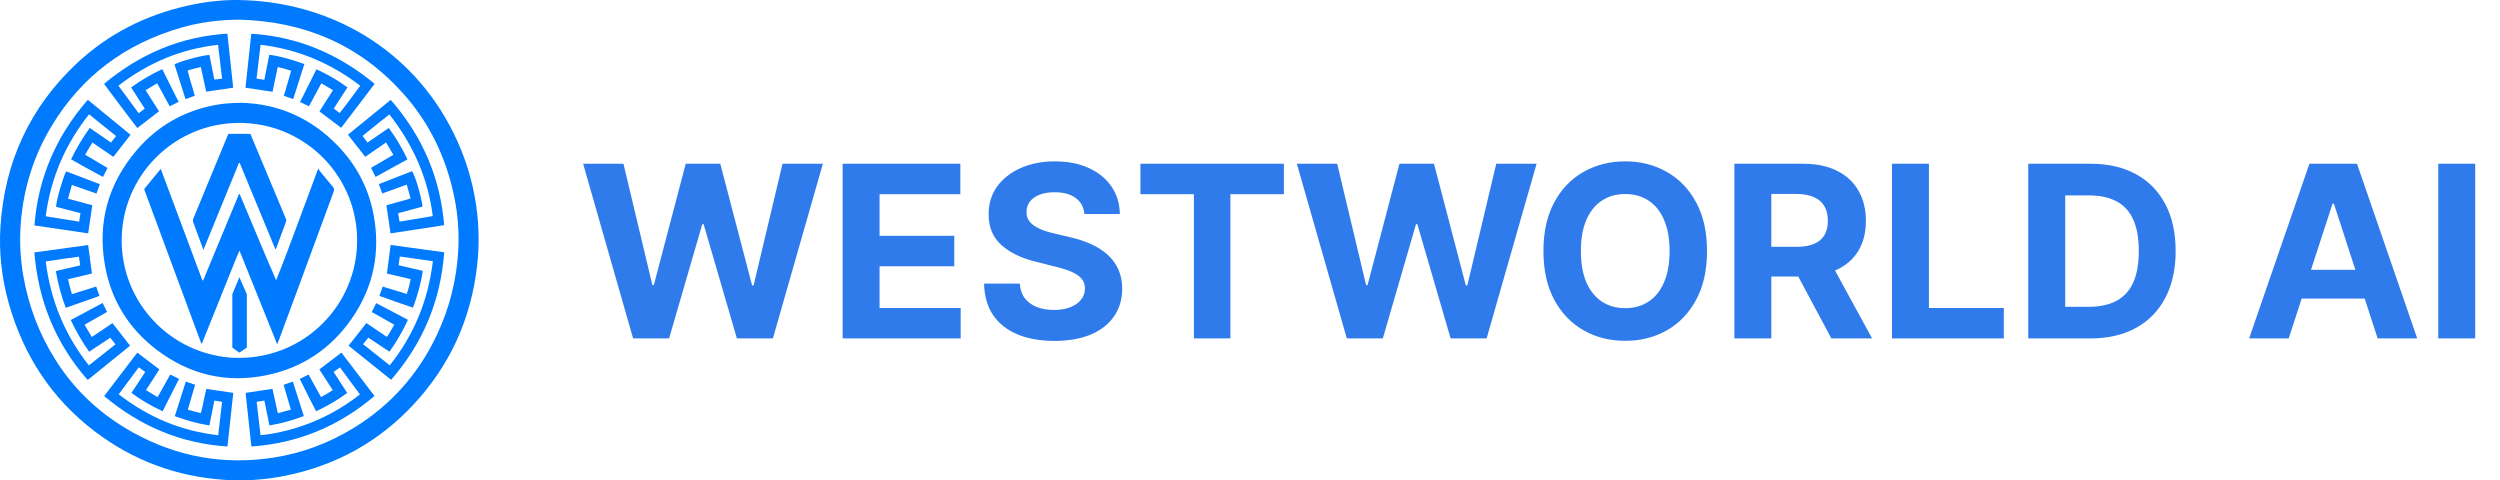
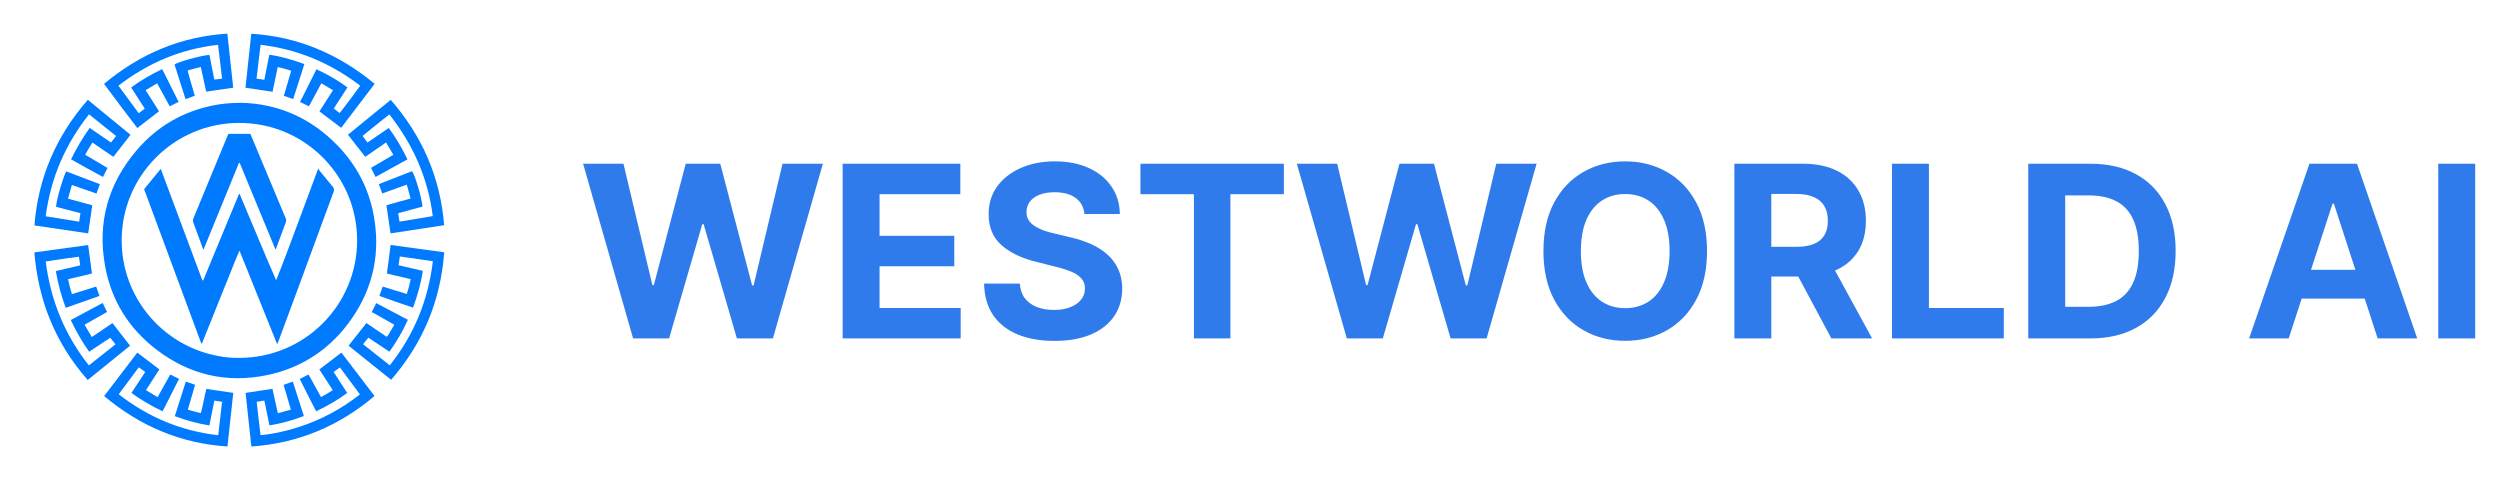
<svg xmlns="http://www.w3.org/2000/svg" width="229" height="44" viewBox="0 0 229 44" fill="none">
-   <path d="M21.865 0.003C30.074 0.124 37.7 4.376 41.559 12.215C42.597 14.323 43.292 16.538 43.623 18.863C43.88 20.675 43.913 22.492 43.706 24.313C43.15 29.205 41.221 33.476 37.858 37.075C34.669 40.488 30.756 42.638 26.177 43.569C24.319 43.946 22.438 44.082 20.546 43.952C16.144 43.651 12.172 42.175 8.664 39.502C4.703 36.486 2.136 32.522 0.795 27.749C0.147 25.439 -0.114 23.08 0.046 20.69C0.439 14.816 2.744 9.815 7.054 5.785C9.949 3.08 13.381 1.362 17.246 0.503C18.872 0.142 20.519 -0.024 21.865 0.003ZM21.931 1.802C20.087 1.816 18.342 2.03 16.605 2.531C11.508 4 7.515 6.947 4.757 11.495C3.091 14.243 2.154 17.239 1.904 20.443C1.779 22.039 1.855 23.63 2.124 25.208C2.599 27.998 3.586 30.595 5.097 32.989C6.877 35.809 9.26 37.995 12.167 39.608C16.176 41.834 20.46 42.618 24.997 41.926C27.65 41.521 30.122 40.595 32.41 39.192C35.806 37.109 38.339 34.252 40.032 30.649C41.189 28.188 41.836 25.597 41.978 22.884C42.062 21.267 41.942 19.662 41.619 18.073C40.887 14.47 39.348 11.249 36.888 8.516C32.901 4.085 27.851 1.955 21.931 1.802Z" fill="#007AFF" />
  <path d="M5.112 24.83C5.498 24.739 5.867 24.651 6.237 24.565C6.599 24.48 6.961 24.398 7.347 24.309C7.309 24.045 7.273 23.797 7.231 23.51C6.214 23.638 5.214 23.795 4.189 23.951C4.632 27.501 5.924 30.664 8.14 33.47C8.959 32.822 9.758 32.191 10.579 31.541C10.418 31.339 10.268 31.15 10.098 30.936C9.457 31.362 8.824 31.783 8.168 32.219C7.518 31.302 6.966 30.347 6.484 29.314C7.458 28.793 8.419 28.279 9.402 27.753C9.544 28.041 9.672 28.3 9.808 28.575C9.12 28.965 8.449 29.345 7.745 29.744C7.971 30.126 8.186 30.49 8.411 30.87C9.062 30.431 9.687 30.011 10.302 29.596C10.842 30.29 11.366 30.963 11.913 31.666C10.635 32.701 9.349 33.743 8.035 34.807C5.085 31.457 3.511 27.561 3.148 23.12C4.81 22.892 6.448 22.668 8.074 22.445C8.191 23.323 8.303 24.168 8.421 25.049C7.73 25.245 6.99 25.382 6.236 25.572C6.326 26.036 6.444 26.477 6.587 26.941C7.338 26.708 8.065 26.483 8.812 26.251C8.913 26.54 9.009 26.812 9.113 27.108C8.078 27.473 7.059 27.831 6.022 28.196C5.607 27.091 5.318 25.988 5.112 24.83Z" fill="#007AFF" />
  <path d="M40.684 20.628C39.027 20.881 37.4 21.129 35.773 21.377C35.647 20.517 35.525 19.675 35.397 18.8C36.112 18.601 36.844 18.397 37.612 18.182C37.495 17.76 37.383 17.353 37.261 16.912C36.5 17.186 35.768 17.449 35.014 17.72C34.909 17.435 34.81 17.165 34.701 16.866C35.729 16.465 36.736 16.071 37.738 15.68C38.001 15.991 38.589 17.962 38.707 18.923C37.972 19.123 37.231 19.324 36.474 19.529C36.515 19.789 36.552 20.028 36.595 20.301C37.612 20.133 38.613 19.967 39.642 19.796C39.203 16.308 37.838 13.243 35.665 10.481C34.83 11.124 34.037 11.787 33.212 12.45C33.361 12.654 33.5 12.842 33.658 13.058C34.311 12.612 34.954 12.173 35.611 11.724C36.284 12.63 36.832 13.578 37.324 14.595C36.346 15.134 35.391 15.662 34.403 16.207C34.265 15.929 34.133 15.666 33.988 15.376C34.668 14.978 35.334 14.588 36.032 14.179C35.814 13.809 35.599 13.446 35.364 13.048C34.711 13.499 34.078 13.935 33.455 14.366C32.925 13.687 32.41 13.028 31.872 12.338C33.167 11.283 34.469 10.221 35.79 9.144C38.668 12.45 40.33 16.237 40.684 20.628Z" fill="#007AFF" />
  <path d="M35.701 33.465C37.946 30.647 39.225 27.481 39.652 23.929C38.634 23.783 37.646 23.64 36.624 23.493C36.584 23.775 36.548 24.03 36.51 24.297C37.261 24.471 37.986 24.639 38.729 24.811C38.558 25.972 38.24 27.068 37.834 28.181C36.8 27.837 35.786 27.477 34.754 27.106C34.857 26.812 34.953 26.541 35.055 26.25C35.797 26.478 36.516 26.7 37.259 26.929C37.417 26.479 37.522 26.035 37.623 25.569C36.876 25.394 36.153 25.224 35.441 25.057C35.556 24.174 35.666 23.321 35.781 22.439C37.404 22.661 39.032 22.884 40.69 23.111C40.359 27.548 38.751 31.422 35.825 34.791C34.511 33.737 33.215 32.697 31.928 31.665C32.483 30.962 33.018 30.285 33.564 29.593C34.172 30.006 34.789 30.424 35.419 30.852C35.586 30.701 35.667 30.497 35.782 30.316C35.893 30.14 35.993 29.957 36.117 29.745C35.435 29.341 34.744 28.981 34.056 28.582C34.192 28.309 34.32 28.051 34.461 27.767C35.437 28.28 36.392 28.783 37.365 29.295C36.896 30.336 36.331 31.287 35.676 32.216C35.028 31.787 34.393 31.366 33.738 30.932C33.577 31.13 33.425 31.318 33.255 31.528C34.075 32.177 34.873 32.809 35.701 33.465Z" fill="#007AFF" />
  <path d="M7.252 20.307C7.293 20.038 7.329 19.799 7.369 19.53C6.613 19.331 5.871 19.135 5.134 18.941C5.188 18.215 5.786 16.202 6.066 15.698C7.079 16.084 8.096 16.471 9.145 16.871C9.042 17.159 8.946 17.427 8.837 17.731C8.09 17.47 7.356 17.213 6.585 16.944C6.465 17.368 6.351 17.773 6.231 18.198C6.998 18.407 7.724 18.605 8.453 18.803C8.328 19.659 8.205 20.5 8.077 21.377C6.459 21.138 4.825 20.897 3.155 20.65C3.495 16.268 5.151 12.465 8.044 9.141C9.361 10.22 10.66 11.286 11.954 12.347C11.421 13.034 10.909 13.693 10.384 14.369C9.758 13.941 9.127 13.509 8.467 13.057C8.224 13.419 8.023 13.788 7.801 14.172C8.49 14.58 9.161 14.977 9.849 15.385C9.708 15.664 9.578 15.921 9.433 16.207C8.447 15.688 7.491 15.15 6.511 14.596C6.996 13.589 7.554 12.647 8.218 11.719C8.867 12.164 9.509 12.604 10.166 13.054C10.323 12.855 10.467 12.672 10.634 12.46C9.804 11.795 8.99 11.143 8.155 10.474C5.97 13.23 4.646 16.313 4.186 19.811C5.206 19.976 6.208 20.138 7.252 20.307Z" fill="#007AFF" />
  <path d="M20.826 3.083C21.007 4.753 21.185 6.397 21.362 8.035C20.534 8.156 19.727 8.274 18.887 8.396C18.726 7.658 18.563 6.906 18.395 6.13C17.988 6.238 17.603 6.341 17.187 6.452C17.366 7.237 17.637 7.978 17.838 8.772C17.562 8.872 17.294 8.969 16.994 9.078C16.654 8.007 16.318 6.953 15.985 5.905C16.412 5.634 18.489 5.067 19.185 5.031C19.331 5.77 19.479 6.515 19.632 7.29C19.865 7.262 20.085 7.235 20.343 7.203C20.22 6.166 20.099 5.15 19.975 4.106C16.564 4.484 13.558 5.761 10.847 7.849C11.468 8.692 12.076 9.519 12.703 10.37C12.892 10.228 13.069 10.094 13.259 9.952C12.841 9.3 12.434 8.665 12.014 8.01C12.905 7.359 13.842 6.81 14.861 6.333C15.364 7.339 15.859 8.327 16.36 9.329C16.08 9.469 15.83 9.594 15.547 9.736C15.164 9.037 14.786 8.347 14.395 7.632C14.038 7.844 13.704 8.042 13.337 8.259C13.756 8.92 14.162 9.561 14.565 10.196C13.899 10.709 13.251 11.208 12.577 11.727C11.549 10.399 10.553 9.045 9.53 7.682C12.806 4.952 16.517 3.35 20.826 3.083Z" fill="#007AFF" />
  <path d="M27.88 5.87C27.535 6.951 27.2 7.998 26.857 9.071C26.563 8.972 26.292 8.879 26 8.781C26.226 8.012 26.445 7.262 26.673 6.484C26.275 6.341 25.875 6.241 25.441 6.14C25.28 6.906 25.122 7.658 24.966 8.403C24.138 8.28 23.331 8.161 22.486 8.037C22.661 6.406 22.837 4.764 23.017 3.09C27.308 3.358 31.026 4.956 34.319 7.679C33.285 9.035 32.271 10.367 31.249 11.707C30.584 11.205 29.933 10.713 29.261 10.205C29.666 9.57 30.075 8.93 30.502 8.261C30.146 8.05 29.805 7.848 29.437 7.63C29.055 8.337 28.684 9.023 28.297 9.738C28.029 9.608 27.771 9.483 27.482 9.343C27.986 8.342 28.482 7.355 28.989 6.346C29.998 6.814 30.942 7.349 31.825 8.007C31.401 8.662 30.992 9.295 30.573 9.944C30.756 10.083 30.92 10.21 31.111 10.356C31.762 9.543 32.363 8.703 33 7.85C30.288 5.788 27.285 4.503 23.87 4.102C23.745 5.144 23.624 6.16 23.499 7.204C23.736 7.239 23.956 7.271 24.215 7.308C24.365 6.546 24.512 5.801 24.667 5.016C25.77 5.166 26.816 5.483 27.88 5.87Z" fill="#007AFF" />
  <path d="M12.577 32.3C13.264 32.822 13.922 33.322 14.599 33.836C14.198 34.455 13.794 35.079 13.369 35.736C13.728 35.952 14.075 36.16 14.437 36.378C14.828 35.678 15.204 35.005 15.594 34.306C15.869 34.443 16.125 34.571 16.4 34.708C15.894 35.705 15.4 36.677 14.895 37.673C13.885 37.202 12.944 36.647 12.039 35.993C12.463 35.35 12.872 34.728 13.304 34.073C13.109 33.933 12.921 33.799 12.71 33.647C12.094 34.477 11.493 35.285 10.874 36.118C13.575 38.214 16.581 39.483 19.988 39.868C20.107 38.843 20.222 37.843 20.342 36.806C20.107 36.768 19.888 36.733 19.634 36.693C19.483 37.45 19.335 38.195 19.181 38.969C18.095 38.801 17.06 38.506 16.013 38.119C16.349 37.063 16.682 36.021 17.02 34.959C17.307 35.055 17.572 35.144 17.872 35.244C17.651 36 17.434 36.745 17.205 37.529C17.603 37.634 17.986 37.736 18.397 37.845C18.606 37.102 18.712 36.348 18.9 35.627C19.73 35.748 20.537 35.866 21.368 35.987C21.192 37.609 21.016 39.236 20.836 40.899C16.545 40.621 12.819 39.028 9.541 36.279C10.561 34.943 11.565 33.627 12.577 32.3Z" fill="#007AFF" />
  <path d="M23.026 40.901C22.846 39.234 22.67 37.608 22.495 35.99C23.325 35.864 24.123 35.743 24.957 35.617C25.117 36.341 25.28 37.081 25.45 37.849C25.857 37.737 26.238 37.633 26.644 37.522C26.418 36.75 26.201 36.011 25.978 35.25C26.266 35.15 26.53 35.058 26.825 34.955C27.161 36.008 27.493 37.044 27.834 38.11C26.81 38.495 25.775 38.791 24.681 38.968C24.526 38.204 24.373 37.459 24.217 36.692C23.974 36.731 23.753 36.767 23.509 36.806C23.628 37.829 23.745 38.829 23.865 39.86C25.101 39.746 26.283 39.472 27.442 39.094C29.454 38.438 31.287 37.447 32.968 36.128C32.358 35.303 31.758 34.492 31.138 33.654C30.943 33.795 30.764 33.925 30.562 34.072C30.976 34.714 31.38 35.339 31.803 35.995C30.917 36.655 29.973 37.19 28.958 37.671C28.441 36.691 27.955 35.71 27.459 34.709C27.734 34.572 27.983 34.447 28.263 34.306C28.643 34.995 29.016 35.669 29.404 36.37C29.773 36.181 30.12 35.973 30.48 35.735C30.068 35.1 29.663 34.475 29.252 33.842C29.921 33.331 30.583 32.826 31.273 32.3C32.277 33.614 33.286 34.936 34.307 36.273C31.039 39.04 27.311 40.6 23.026 40.901Z" fill="#007AFF" />
  <path d="M13.202 17.325C13.703 16.715 14.196 16.113 14.724 15.468C16.006 18.902 17.271 22.29 18.536 25.678C18.562 25.679 18.587 25.68 18.613 25.68C19.705 23.046 20.798 20.412 21.891 17.778C21.912 17.776 21.933 17.774 21.953 17.773C23.073 20.397 24.141 23.043 25.294 25.669C25.976 23.991 26.595 22.299 27.227 20.611C27.862 18.918 28.487 17.222 29.147 15.443C29.22 15.552 29.256 15.615 29.301 15.671C29.693 16.15 30.08 16.634 30.484 17.104C30.614 17.256 30.628 17.381 30.56 17.565C29.345 20.851 28.137 24.14 26.926 27.428C26.459 28.697 25.986 29.964 25.516 31.231C25.484 31.317 25.445 31.399 25.389 31.532C24.235 28.664 23.102 25.849 21.939 22.962C21.597 23.71 21.335 24.417 21.05 25.113C20.762 25.818 20.481 26.526 20.197 27.233C19.913 27.94 19.63 28.648 19.346 29.355C19.064 30.058 18.78 30.761 18.497 31.464C18.477 31.463 18.456 31.463 18.436 31.462C16.692 26.753 14.949 22.044 13.202 17.325Z" fill="#007AFF" />
  <path d="M21.89 14.92C20.812 17.557 19.735 20.194 18.633 22.889C18.512 22.564 18.415 22.307 18.32 22.048C18.117 21.494 17.917 20.939 17.71 20.386C17.661 20.255 17.659 20.142 17.715 20.006C18.737 17.543 19.752 15.079 20.769 12.614C20.816 12.501 20.866 12.388 20.919 12.265C21.588 12.265 22.253 12.265 22.933 12.265C23.077 12.607 23.221 12.948 23.364 13.29C24.3 15.53 25.236 17.77 26.174 20.01C26.216 20.11 26.24 20.2 26.199 20.309C25.893 21.129 25.591 21.952 25.287 22.773C25.282 22.786 25.265 22.794 25.223 22.831C24.131 20.186 23.043 17.553 21.956 14.921C21.934 14.921 21.912 14.92 21.89 14.92Z" fill="#007AFF" />
  <path d="M34.198 19.555C33.732 17.183 32.636 15.114 30.96 13.37C28.491 10.799 25.459 9.491 22.079 9.417C21.089 9.428 20.291 9.497 19.503 9.659C16.707 10.232 14.365 11.601 12.52 13.764C9.898 16.838 8.902 20.393 9.627 24.375C10.201 27.525 11.797 30.093 14.345 32.034C17.346 34.322 20.733 35.128 24.428 34.367C27.692 33.694 30.307 31.937 32.207 29.203C34.235 26.285 34.884 23.041 34.198 19.555ZM21.929 32.781C21.772 32.781 21.615 32.778 21.459 32.771C21.459 32.774 21.459 32.778 21.459 32.781C20.797 32.752 20.157 32.662 19.539 32.516C14.734 31.43 11.146 27.143 11.146 22.02C11.146 16.085 15.959 11.273 21.902 11.258C22.076 11.257 22.249 11.261 22.422 11.27C28.149 11.526 32.713 16.241 32.713 22.02C32.713 27.963 27.885 32.781 21.929 32.781Z" fill="#007AFF" />
-   <path d="M21.927 25.398L21.281 26.948V31.843L21.926 32.3L22.609 31.843V26.948L21.927 25.398Z" fill="#007AFF" />
  <path d="M57.992 31L53.414 15H57.109L59.758 26.117H59.891L62.812 15H65.977L68.891 26.141H69.031L71.68 15H75.375L70.797 31H67.5L64.453 20.539H64.328L61.289 31H57.992ZM77.186 31V15H87.967V17.789H80.568V21.602H87.412V24.391H80.568V28.211H87.998V31H77.186ZM99.336 19.602C99.273 18.971 99.005 18.482 98.531 18.133C98.057 17.784 97.414 17.609 96.602 17.609C96.049 17.609 95.583 17.688 95.203 17.844C94.823 17.995 94.531 18.206 94.328 18.477C94.13 18.747 94.031 19.055 94.031 19.398C94.021 19.685 94.081 19.935 94.211 20.148C94.346 20.362 94.531 20.547 94.766 20.703C95 20.854 95.271 20.987 95.578 21.102C95.885 21.211 96.213 21.305 96.562 21.383L98 21.727C98.698 21.883 99.338 22.091 99.922 22.352C100.505 22.612 101.01 22.932 101.438 23.312C101.865 23.693 102.195 24.141 102.43 24.656C102.669 25.172 102.792 25.763 102.797 26.43C102.792 27.409 102.542 28.258 102.047 28.977C101.557 29.69 100.849 30.245 99.922 30.641C99 31.031 97.888 31.227 96.586 31.227C95.294 31.227 94.169 31.029 93.211 30.633C92.258 30.237 91.513 29.651 90.977 28.875C90.445 28.094 90.167 27.128 90.141 25.977H93.414C93.451 26.513 93.604 26.961 93.875 27.32C94.151 27.674 94.518 27.943 94.977 28.125C95.44 28.302 95.963 28.391 96.547 28.391C97.12 28.391 97.617 28.307 98.039 28.141C98.466 27.974 98.797 27.742 99.031 27.445C99.266 27.148 99.383 26.807 99.383 26.422C99.383 26.062 99.276 25.76 99.062 25.516C98.854 25.271 98.547 25.062 98.141 24.891C97.74 24.719 97.247 24.562 96.664 24.422L94.922 23.984C93.573 23.656 92.508 23.143 91.727 22.445C90.945 21.747 90.557 20.807 90.562 19.625C90.557 18.656 90.815 17.81 91.336 17.086C91.862 16.362 92.583 15.797 93.5 15.391C94.417 14.984 95.458 14.781 96.625 14.781C97.812 14.781 98.849 14.984 99.734 15.391C100.625 15.797 101.318 16.362 101.812 17.086C102.307 17.81 102.563 18.648 102.578 19.602H99.336ZM104.463 17.789V15H117.604V17.789H112.705V31H109.361V17.789H104.463ZM123.369 31L118.791 15H122.486L125.135 26.117H125.268L128.189 15H131.354L134.268 26.141H134.408L137.057 15H140.752L136.174 31H132.877L129.83 20.539H129.705L126.666 31H123.369ZM156.363 23C156.363 24.745 156.033 26.229 155.371 27.453C154.715 28.677 153.819 29.612 152.684 30.258C151.553 30.898 150.283 31.219 148.871 31.219C147.449 31.219 146.173 30.896 145.043 30.25C143.913 29.604 143.02 28.669 142.363 27.445C141.707 26.221 141.379 24.74 141.379 23C141.379 21.255 141.707 19.771 142.363 18.547C143.02 17.323 143.913 16.391 145.043 15.75C146.173 15.104 147.449 14.781 148.871 14.781C150.283 14.781 151.553 15.104 152.684 15.75C153.819 16.391 154.715 17.323 155.371 18.547C156.033 19.771 156.363 21.255 156.363 23ZM152.934 23C152.934 21.87 152.764 20.917 152.426 20.141C152.092 19.365 151.621 18.776 151.012 18.375C150.402 17.974 149.689 17.773 148.871 17.773C148.053 17.773 147.34 17.974 146.73 18.375C146.121 18.776 145.647 19.365 145.309 20.141C144.975 20.917 144.809 21.87 144.809 23C144.809 24.13 144.975 25.083 145.309 25.859C145.647 26.635 146.121 27.224 146.73 27.625C147.34 28.026 148.053 28.227 148.871 28.227C149.689 28.227 150.402 28.026 151.012 27.625C151.621 27.224 152.092 26.635 152.426 25.859C152.764 25.083 152.934 24.13 152.934 23ZM158.869 31V15H165.182C166.39 15 167.421 15.216 168.275 15.648C169.135 16.076 169.788 16.682 170.236 17.469C170.689 18.25 170.916 19.169 170.916 20.227C170.916 21.289 170.687 22.203 170.229 22.969C169.77 23.729 169.106 24.312 168.236 24.719C167.372 25.125 166.325 25.328 165.096 25.328H160.869V22.609H164.549C165.195 22.609 165.731 22.521 166.158 22.344C166.585 22.167 166.903 21.901 167.111 21.547C167.325 21.193 167.432 20.753 167.432 20.227C167.432 19.695 167.325 19.247 167.111 18.883C166.903 18.518 166.583 18.242 166.15 18.055C165.723 17.862 165.184 17.766 164.533 17.766H162.252V31H158.869ZM167.51 23.719L171.486 31H167.752L163.861 23.719H167.51ZM173.307 31V15H176.689V28.211H183.549V31H173.307ZM191.461 31H185.789V15H191.508C193.117 15 194.503 15.32 195.664 15.961C196.826 16.596 197.719 17.51 198.344 18.703C198.974 19.896 199.289 21.323 199.289 22.984C199.289 24.651 198.974 26.083 198.344 27.281C197.719 28.479 196.82 29.398 195.648 30.039C194.482 30.68 193.086 31 191.461 31ZM189.172 28.102H191.32C192.32 28.102 193.161 27.924 193.844 27.57C194.531 27.211 195.047 26.656 195.391 25.906C195.74 25.151 195.914 24.177 195.914 22.984C195.914 21.802 195.74 20.836 195.391 20.086C195.047 19.336 194.534 18.784 193.852 18.43C193.169 18.076 192.328 17.898 191.328 17.898H189.172V28.102ZM209.645 31H206.02L211.543 15H215.902L221.418 31H217.793L213.785 18.656H213.66L209.645 31ZM209.418 24.711H217.98V27.352H209.418V24.711ZM226.727 15V31H223.344V15H226.727Z" fill="#2F7BEB" />
</svg>